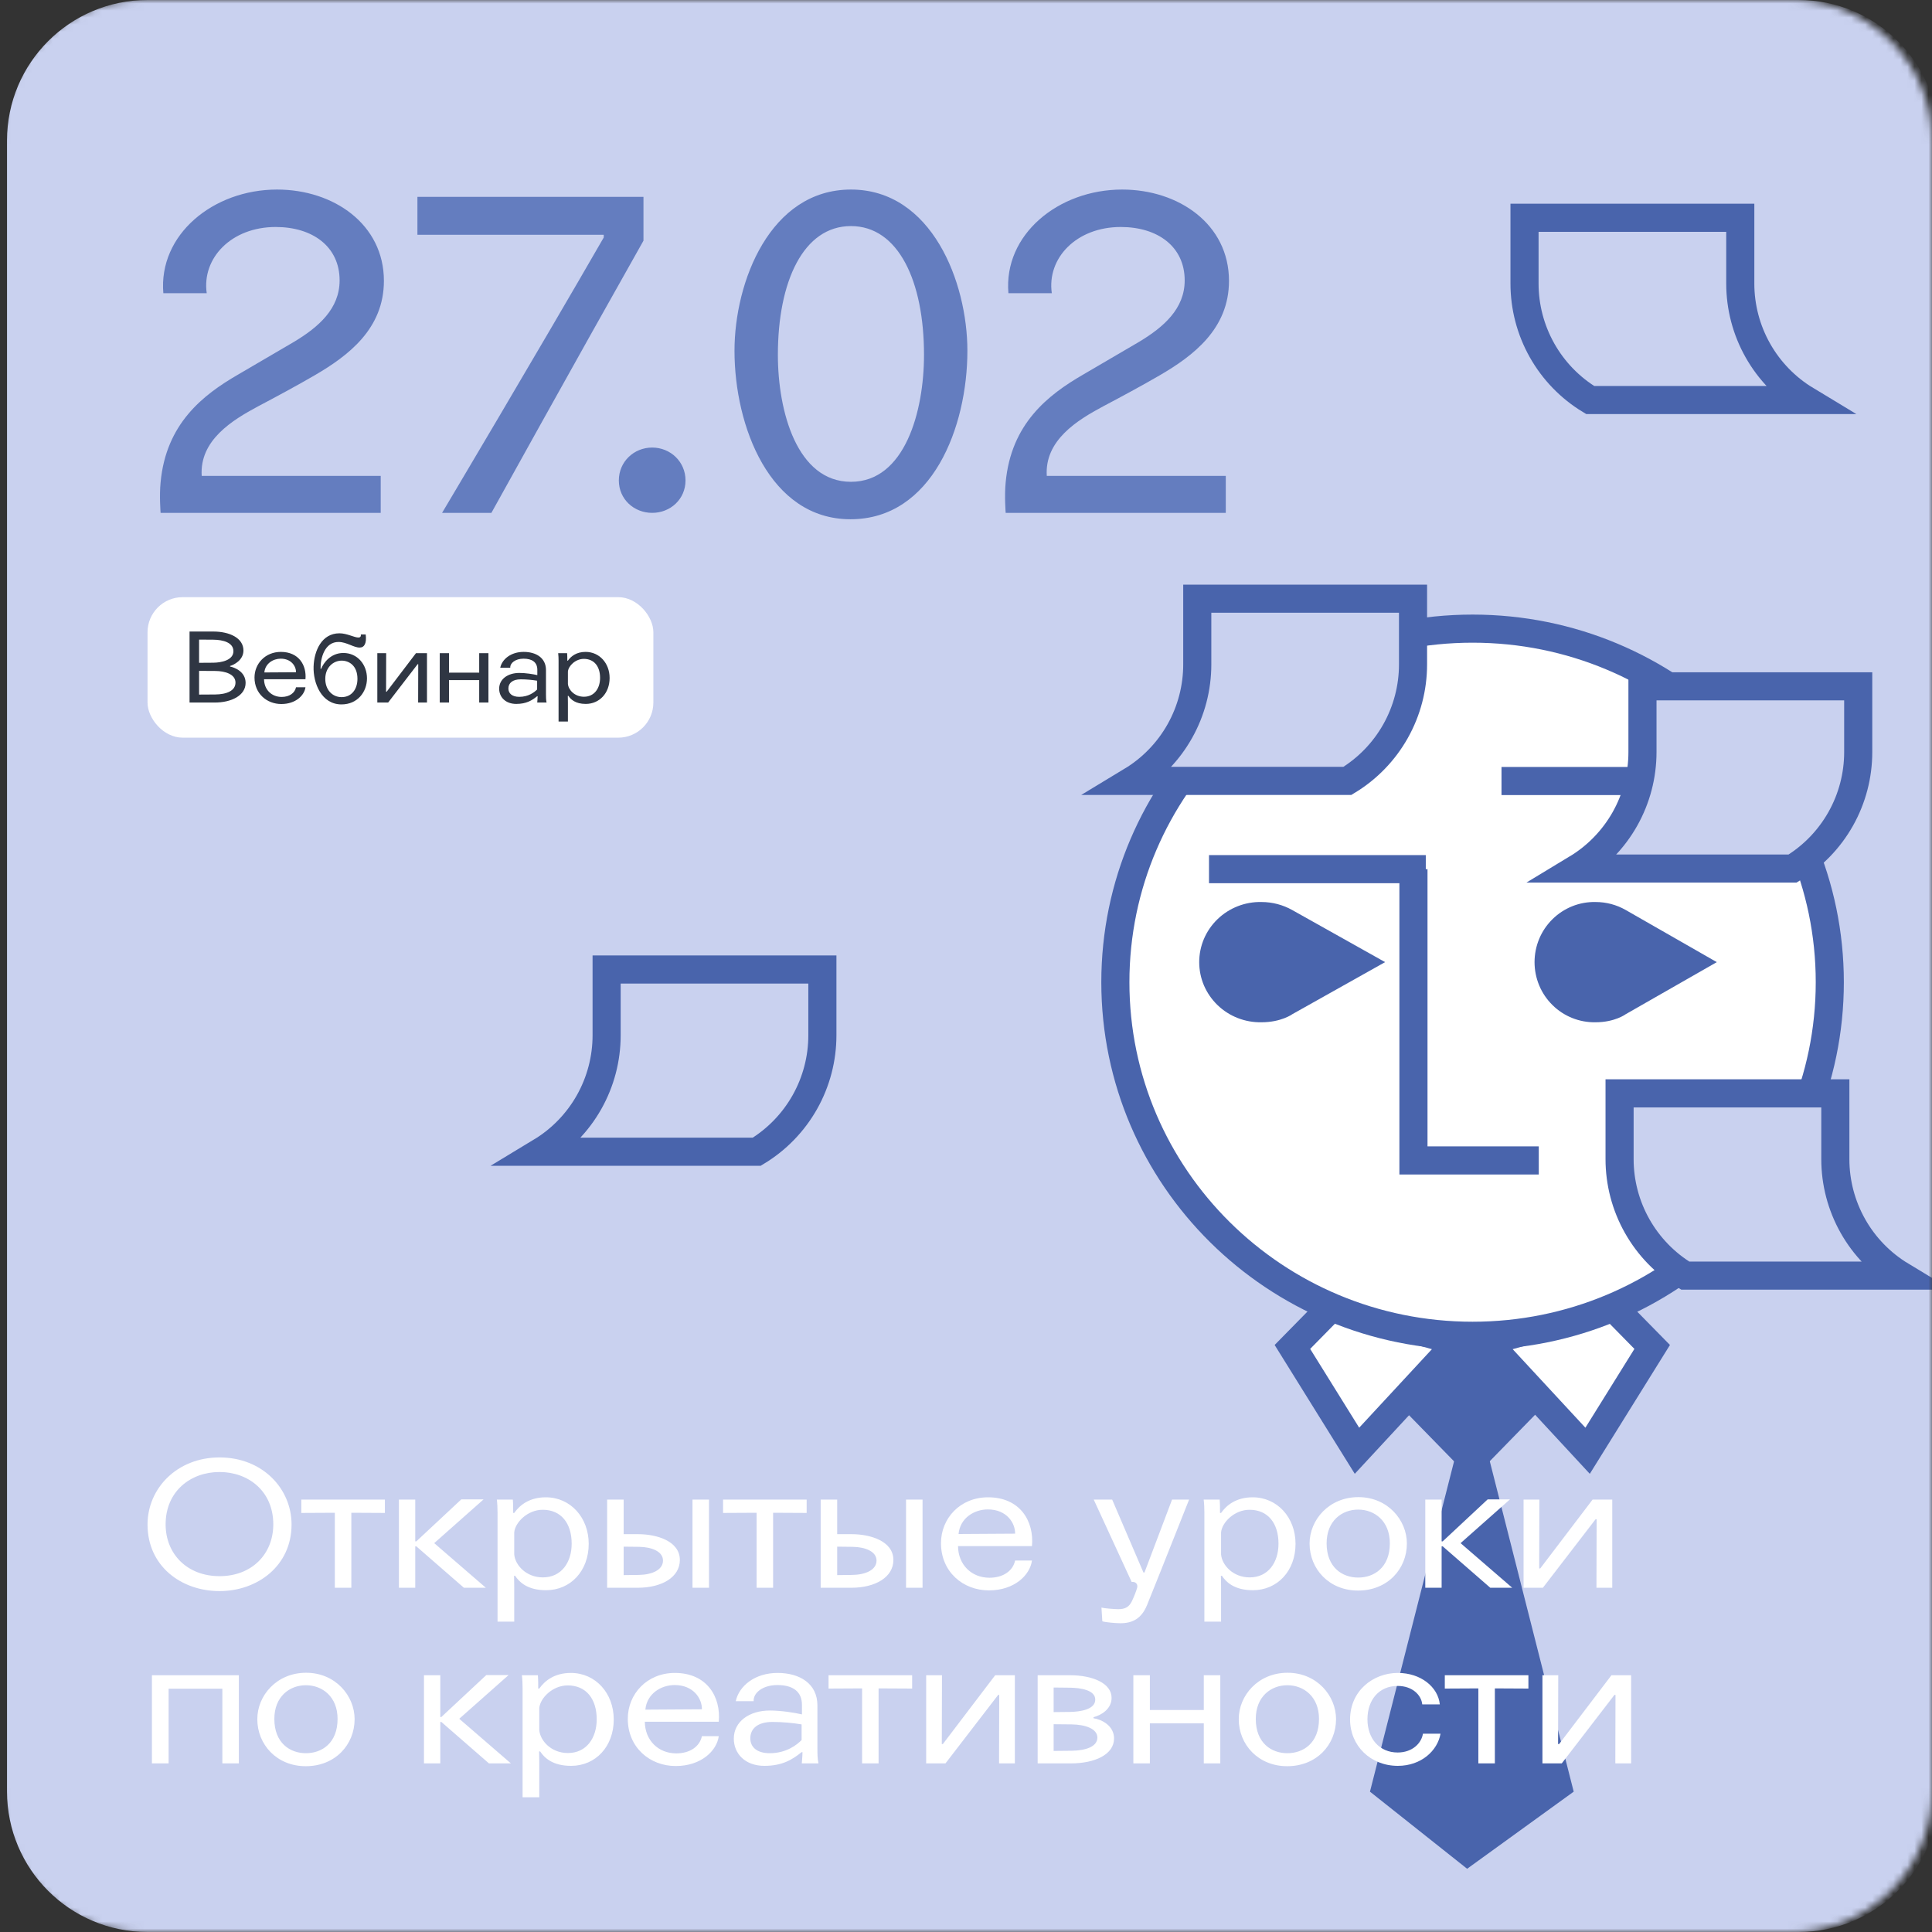
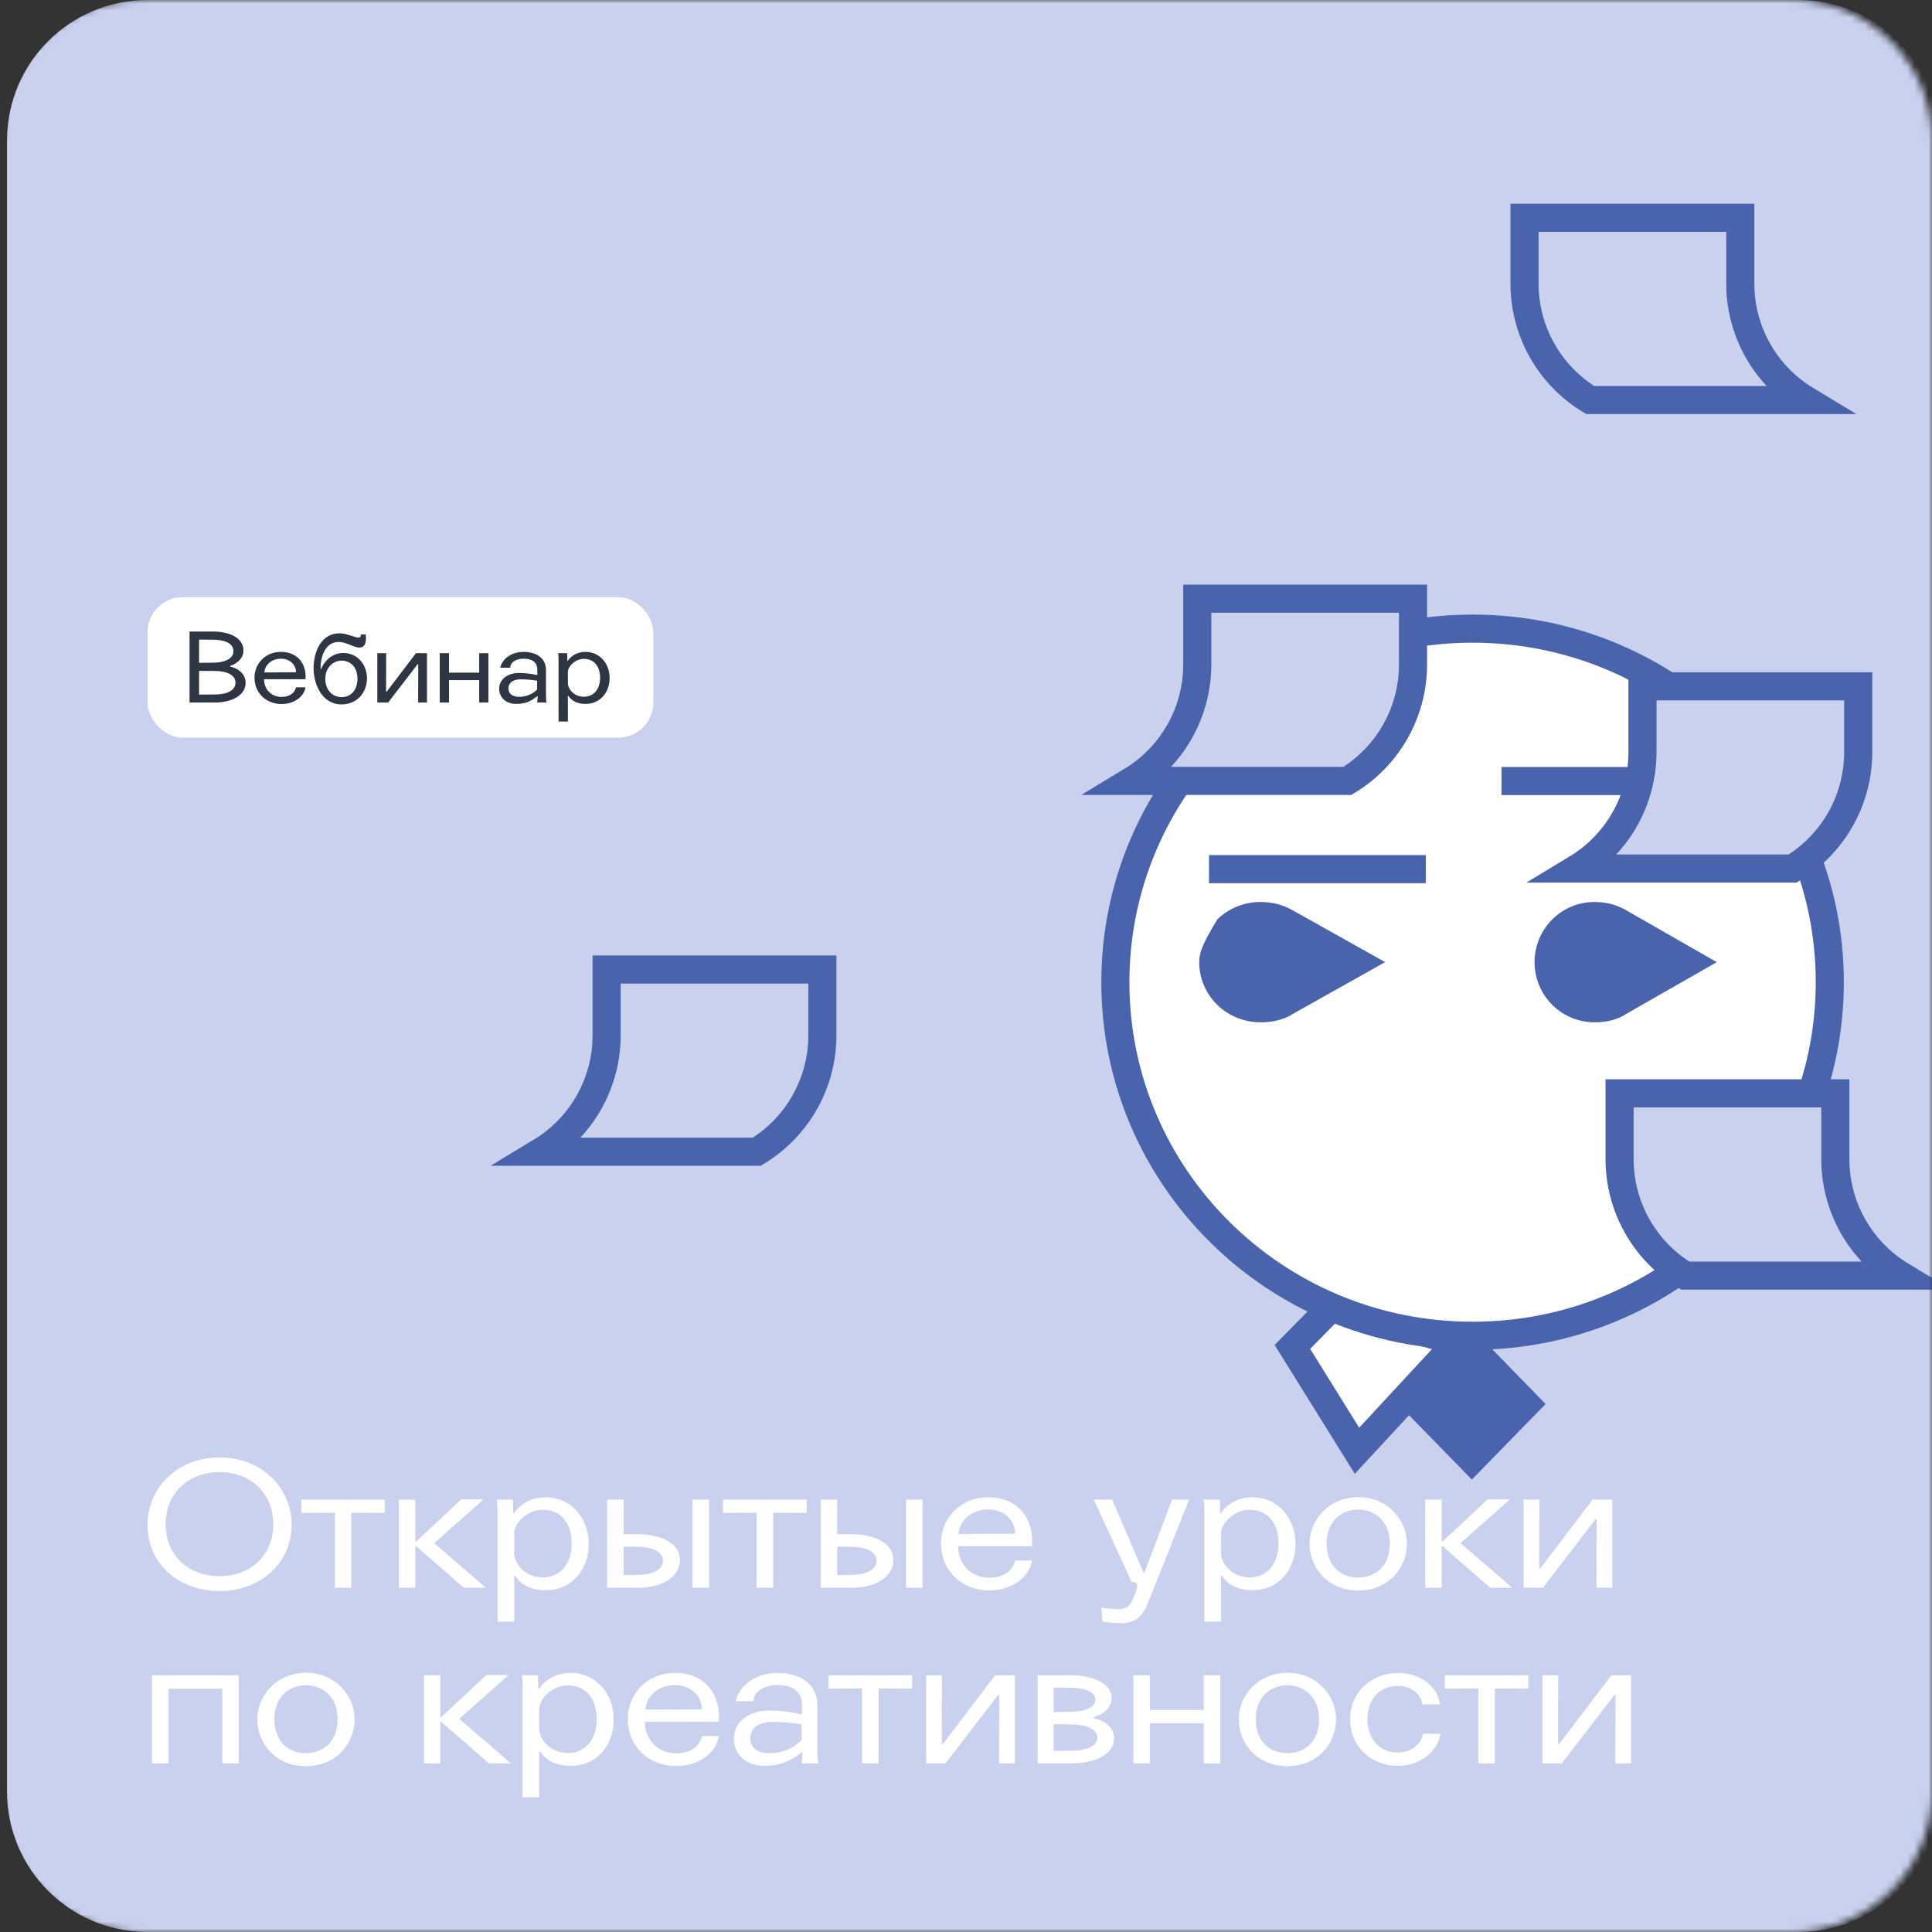
<svg xmlns="http://www.w3.org/2000/svg" width="275" height="275" viewBox="0 0 275 275" fill="none">
  <rect x="0" y="0" width="275" height="275" fill="#333333" stroke="none" />
  <g clip-path="url(#clip0_2248_3967)">
    <mask id="mask0_2248_3967" style="mask-type:luminance" maskUnits="userSpaceOnUse" x="0" y="0" width="275" height="275">
      <path d="M255 0H20C8.954 0 0 8.954 0 20V255C0 266.046 8.954 275 20 275H255C266.046 275 275 266.046 275 255V20C275 8.954 266.046 0 255 0Z" fill="white" />
    </mask>
    <g mask="url(#mask0_2248_3967)">
      <path d="M256 0H21C9.954 0 1 8.954 1 20V255C1 266.046 9.954 275 21 275H256C267.046 275 276 266.046 276 255V20C276 8.954 267.046 0 256 0Z" fill="#C9D1EF" />
      <path d="M209.545 171.31V238.219" stroke="#C9D1EF" stroke-width="4" stroke-miterlimit="10" />
-       <path d="M209.518 198L195 255.024L208.831 266L224 255.024L209.518 198Z" fill="#4964AC" />
      <path d="M209.519 189.091L199.003 199.845L209.502 210.6L220 199.845L209.519 189.091Z" fill="#4964AC" />
-       <path d="M211.615 190.991L225.978 206.501L235.172 191.723L229.566 186.016L211.615 190.991Z" fill="white" stroke="#4964AC" stroke-width="4" stroke-miterlimit="10" />
      <path d="M207.518 190.991L193.152 206.501L183.961 191.723L189.568 186.016L207.518 190.991Z" fill="white" stroke="#4964AC" stroke-width="4" stroke-miterlimit="10" />
      <path d="M260.452 139.807C260.452 112.028 237.688 89.48 209.606 89.48C181.524 89.48 158.76 112.013 158.76 139.807C158.76 167.6 181.524 190.134 209.606 190.134C237.688 190.134 260.452 167.604 260.452 139.807Z" fill="white" stroke="#4964AC" stroke-width="4" stroke-miterlimit="10" />
-       <path d="M219.029 165.177H201.19C201.19 148.984 201.19 139.905 201.19 123.712" stroke="#4964AC" stroke-width="4" stroke-miterlimit="10" />
-       <path d="M179.556 128.392C178.403 128.367 177.257 128.57 176.183 128.989C175.11 129.409 174.13 130.036 173.302 130.836C172.478 131.631 171.821 132.582 171.371 133.633C170.925 134.683 170.695 135.811 170.695 136.951C170.695 138.091 170.925 139.22 171.371 140.269C171.824 141.321 172.482 142.273 173.307 143.069C174.132 143.865 175.108 144.49 176.177 144.907C177.252 145.327 178.401 145.532 179.556 145.51C182.38 145.51 183.947 144.361 183.947 144.361L197.156 136.948L183.947 129.541C182.606 128.788 181.094 128.392 179.556 128.392Z" fill="#4964AC" />
+       <path d="M179.556 128.392C178.403 128.367 177.257 128.57 176.183 128.989C175.11 129.409 174.13 130.036 173.302 130.836C170.925 134.683 170.695 135.811 170.695 136.951C170.695 138.091 170.925 139.22 171.371 140.269C171.824 141.321 172.482 142.273 173.307 143.069C174.132 143.865 175.108 144.49 176.177 144.907C177.252 145.327 178.401 145.532 179.556 145.51C182.38 145.51 183.947 144.361 183.947 144.361L197.156 136.948L183.947 129.541C182.606 128.788 181.094 128.392 179.556 128.392Z" fill="#4964AC" />
      <path d="M227.11 128.392C225.977 128.367 224.851 128.571 223.801 128.991C222.745 129.413 221.786 130.04 220.981 130.836C220.17 131.635 219.527 132.585 219.09 133.632C218.206 135.757 218.206 138.142 219.09 140.267C219.527 141.314 220.17 142.264 220.981 143.063C221.783 143.857 222.739 144.483 223.791 144.903C224.843 145.324 225.969 145.53 227.103 145.51C229.873 145.51 231.403 144.362 231.403 144.362L244.369 136.95L231.425 129.541C230.115 128.786 228.626 128.39 227.11 128.392Z" fill="#4964AC" />
      <path d="M172.089 123.715H202.946" stroke="#4964AC" stroke-width="4" />
      <path d="M213.723 111.17H244.58" stroke="#4964AC" stroke-width="4" />
      <path d="M191.785 111.153H161.073C163.926 109.428 166.286 106.995 167.923 104.09C169.561 101.185 170.42 97.906 170.419 94.57V85.215H201.13V94.57C201.131 97.905 200.271 101.184 198.634 104.089C196.997 106.994 194.638 109.427 191.785 111.153Z" fill="#C9D1EF" stroke="#4964AC" stroke-width="4" stroke-miterlimit="10" />
      <path d="M239.874 181.568H270.587C267.734 179.843 265.374 177.41 263.737 174.505C262.099 171.599 261.239 168.32 261.241 164.985V155.629H230.53V164.985C230.529 168.32 231.389 171.599 233.026 174.504C234.663 177.409 237.022 179.842 239.874 181.568Z" fill="#C9D1EF" stroke="#4964AC" stroke-width="4" stroke-miterlimit="10" />
      <path d="M226.344 56.938H257.057C254.203 55.214 251.844 52.781 250.206 49.875C248.569 46.97 247.709 43.691 247.711 40.356V31H217V40.356C216.999 43.691 217.858 46.969 219.495 49.875C221.132 52.78 223.491 55.213 226.344 56.938Z" fill="#C9D1EF" stroke="#4964AC" stroke-width="4" stroke-miterlimit="10" />
      <path d="M255.154 123.629H224.441C227.295 121.904 229.654 119.471 231.292 116.566C232.929 113.661 233.789 110.382 233.788 107.047V97.691H264.498V107.047C264.499 110.381 263.64 113.66 262.003 116.565C260.366 119.47 258.007 121.904 255.154 123.629Z" fill="#C9D1EF" stroke="#4964AC" stroke-width="4" stroke-miterlimit="10" />
      <path d="M107.713 163.938H77C79.853 162.213 82.213 159.78 83.851 156.875C85.488 153.97 86.348 150.691 86.346 147.356V138H117.057V147.356C117.058 150.691 116.199 153.969 114.562 156.875C112.925 159.78 110.565 162.213 107.713 163.938Z" fill="#C9D1EF" stroke="#4964AC" stroke-width="4" stroke-miterlimit="10" />
      <rect x="21" y="85" width="72" height="20" rx="5" fill="white" />
      <path d="M26.98 100V89.892H30.354C32.664 89.892 34.652 90.802 34.652 92.594C34.652 93.952 33.308 94.638 32.748 94.792V94.876C33.336 94.988 34.96 95.576 34.96 97.2C34.96 99.006 32.93 100 30.564 100H26.98ZM28.338 95.492V98.866L30.62 98.852C32.272 98.838 33.518 98.32 33.518 97.158C33.518 95.954 32.02 95.52 30.69 95.506L28.338 95.492ZM28.338 91.04V94.344L30.382 94.33C31.502 94.316 33.224 93.98 33.224 92.692C33.224 91.446 31.74 91.068 30.368 91.054L28.338 91.04ZM43.478 96.682H37.584C37.598 98.166 38.662 99.202 40.09 99.202C41.196 99.202 41.966 98.642 42.134 97.83H43.478C43.324 98.992 42.078 100.21 40.048 100.21C37.976 100.21 36.226 98.726 36.226 96.444C36.226 94.47 37.752 92.79 39.978 92.79C42.554 92.79 43.66 94.722 43.478 96.682ZM37.626 95.716L42.134 95.688C42.148 94.82 41.448 93.756 39.964 93.756C38.886 93.756 37.752 94.428 37.626 95.716ZM45.629 95.198H45.712C46.048 94.358 47.056 92.944 48.877 92.944C50.879 92.944 52.236 94.596 52.236 96.556C52.236 98.488 50.892 100.266 48.611 100.266C45.74 100.266 44.565 97.214 44.635 94.89C44.705 92.65 45.782 90.144 48.316 90.144C49.395 90.144 50.416 90.746 51.019 90.746C51.27 90.746 51.41 90.592 51.355 90.312H52.054C52.209 91.558 51.873 92.174 51.187 92.174C50.346 92.174 49.339 91.39 48.218 91.376C46.203 91.348 45.6 93.7 45.629 95.198ZM50.879 96.626C50.879 94.708 49.647 94.036 48.639 94.036C47.42 94.036 46.3 95.016 46.3 96.626C46.3 98.208 47.322 99.23 48.624 99.23C50.053 99.23 50.879 98.096 50.879 96.626ZM59.209 92.972H60.777V100H59.517L59.531 94.54H59.447L55.247 100H53.707V92.972H54.967L54.953 98.46H55.037L59.209 92.972ZM68.208 95.744V92.972H69.524V100H68.208V96.808H63.91V100H62.594V92.972H63.91V95.744H68.208ZM77.798 100H76.468C76.468 100 76.524 99.426 76.524 99.104H76.454C75.74 99.678 74.942 100.196 73.486 100.196C71.946 100.196 71.05 99.216 71.05 98.026C71.05 96.668 72.282 95.786 73.92 95.786C74.816 95.786 75.866 95.954 76.482 96.094V95.338C76.482 94.246 75.726 93.756 74.522 93.756C73.346 93.756 72.59 94.386 72.632 95.044H71.204C71.47 93.812 72.744 92.79 74.536 92.79C76.314 92.79 77.714 93.644 77.714 95.38V98.838C77.714 99.16 77.714 99.622 77.798 100ZM76.454 98.138V96.892C75.782 96.78 74.956 96.696 74.13 96.696C72.954 96.696 72.366 97.228 72.366 97.998C72.366 98.698 72.884 99.188 73.92 99.188C75.236 99.188 76.09 98.516 76.454 98.138ZM80.906 99.048H80.822C80.836 99.552 80.836 100 80.836 100V102.702H79.506V94.008C79.506 93.728 79.492 93.294 79.45 92.972H80.724C80.752 93.308 80.752 93.7 80.752 94.036H80.836C81.27 93.42 82.04 92.79 83.356 92.79C85.316 92.79 86.772 94.4 86.772 96.5C86.772 98.656 85.33 100.196 83.37 100.196C81.9 100.196 81.242 99.552 80.906 99.048ZM85.414 96.486C85.414 94.862 84.574 93.784 83.104 93.784C81.9 93.784 80.906 94.792 80.836 95.59V97.34C80.906 98.194 81.788 99.174 83.118 99.174C84.602 99.174 85.414 97.97 85.414 96.486Z" fill="#2F3643" />
    </g>
-     <path d="M54.19 73H22.86C22.86 73 22.665 70.595 22.86 68.645C23.64 60.325 28.84 56.23 33.91 53.305L41.905 48.625C45.35 46.545 48.34 43.945 48.34 39.915C48.34 35.105 44.505 32.31 39.24 32.31C32.935 32.31 28.71 36.73 29.425 41.735H23.25C22.535 33.415 30.335 26.98 39.435 26.98C47.495 26.98 54.645 31.92 54.645 39.98C54.645 46.805 49.575 50.64 44.765 53.435C42.425 54.8 39.175 56.555 36.705 57.855C33.065 59.805 28.385 62.665 28.71 67.735H54.19V73ZM59.416 33.415V28.02H91.591V34.26C81.646 51.875 69.946 73 69.946 73H62.926C62.926 73 76.576 50.055 85.936 33.805V33.415H59.416ZM88.085 68.385C88.085 65.72 90.231 63.705 92.831 63.705C95.43 63.705 97.576 65.72 97.576 68.385C97.576 71.05 95.43 73 92.831 73C90.231 73 88.085 71.05 88.085 68.385ZM121.123 32.18C114.363 32.18 110.723 40.045 110.723 50.51C110.723 58.57 113.453 68.58 121.123 68.58C128.793 68.58 131.523 58.57 131.523 50.51C131.523 40.045 127.883 32.18 121.123 32.18ZM121.123 26.98C132.628 26.98 137.698 40.175 137.698 49.925C137.698 60.78 132.693 73.91 121.058 73.91C109.553 73.91 104.548 60.65 104.548 49.925C104.548 40.11 109.618 26.98 121.123 26.98ZM174.478 73H143.148C143.148 73 142.953 70.595 143.148 68.645C143.928 60.325 149.128 56.23 154.198 53.305L162.193 48.625C165.638 46.545 168.628 43.945 168.628 39.915C168.628 35.105 164.793 32.31 159.528 32.31C153.223 32.31 148.998 36.73 149.713 41.735H143.538C142.823 33.415 150.623 26.98 159.723 26.98C167.783 26.98 174.933 31.92 174.933 39.98C174.933 46.805 169.863 50.64 165.053 53.435C162.713 54.8 159.463 56.555 156.993 57.855C153.353 59.805 148.673 62.665 148.998 67.735H174.478V73Z" fill="#647DBF" />
    <path d="M31.25 209.525C27.15 209.525 23.575 212.25 23.575 216.975C23.575 221.2 26.65 224.35 31.25 224.35C35.85 224.35 38.9 221.2 38.9 216.975C38.9 212.25 35.35 209.525 31.25 209.525ZM31.25 207.45C37.35 207.45 41.5 211.875 41.5 217C41.5 222.875 36.65 226.475 31.25 226.475C25.775 226.475 21 222.9 21 217C21 211.875 25.175 207.45 31.25 207.45ZM54.785 213.45V215.35L50.01 215.325V226H47.66V215.325L42.885 215.35V213.45H54.785ZM56.781 226V213.45H59.106V219.4H59.256L65.656 213.425H68.831L61.806 219.65L69.156 226H66.031L59.256 220.1H59.106V226H56.781ZM73.32 224.3H73.171C73.195 225.2 73.195 226 73.195 226V230.825H70.82V215.3C70.82 214.8 70.796 214.025 70.721 213.45H72.996C73.046 214.05 73.046 214.75 73.046 215.35H73.195C73.971 214.25 75.346 213.125 77.695 213.125C81.195 213.125 83.796 216 83.796 219.75C83.796 223.6 81.221 226.35 77.721 226.35C75.096 226.35 73.921 225.2 73.32 224.3ZM81.371 219.725C81.371 216.825 79.871 214.9 77.246 214.9C75.096 214.9 73.32 216.7 73.195 218.125V221.25C73.32 222.775 74.895 224.525 77.27 224.525C79.921 224.525 81.371 222.375 81.371 219.725ZM98.57 226V213.45H100.92V226H98.57ZM86.42 226V213.45H88.77V218.375H90.87C93.42 218.375 96.77 219.325 96.77 222.05C96.77 224.5 94.195 226 90.795 226H86.42ZM88.77 220.15V224.2L90.895 224.175C92.795 224.15 94.37 223.475 94.37 222.125C94.37 220.825 92.745 220.2 90.97 220.175L88.77 220.15ZM114.819 213.45V215.35L110.044 215.325V226H107.694V215.325L102.919 215.35V213.45H114.819ZM128.965 226V213.45H131.315V226H128.965ZM116.815 226V213.45H119.165V218.375H121.265C123.815 218.375 127.165 219.325 127.165 222.05C127.165 224.5 124.59 226 121.19 226H116.815ZM119.165 220.15V224.2L121.29 224.175C123.19 224.15 124.765 223.475 124.765 222.125C124.765 220.825 123.14 220.2 121.365 220.175L119.165 220.15ZM146.889 220.075H136.364C136.389 222.725 138.289 224.575 140.839 224.575C142.814 224.575 144.189 223.575 144.489 222.125H146.889C146.614 224.2 144.389 226.375 140.764 226.375C137.064 226.375 133.939 223.725 133.939 219.65C133.939 216.125 136.664 213.125 140.639 213.125C145.239 213.125 147.214 216.575 146.889 220.075ZM136.439 218.35L144.489 218.3C144.514 216.75 143.264 214.85 140.614 214.85C138.689 214.85 136.664 216.05 136.439 218.35ZM169.256 213.45C165.981 221.7 163.906 226.925 163.256 228.5C162.481 230.35 161.256 231.05 159.481 231.05C158.881 231.05 157.331 230.925 156.906 230.775L156.781 228.825C157.131 228.925 158.606 229.05 159.181 229.05C160.181 229.05 160.731 228.725 161.131 227.875C161.381 227.35 161.706 226.55 161.856 226.025C162.006 225.475 161.631 225.1 161.081 225.175L155.681 213.45H158.306L162.756 223.825H162.906L166.831 213.45H169.256ZM173.931 224.3H173.781C173.806 225.2 173.806 226 173.806 226V230.825H171.431V215.3C171.431 214.8 171.406 214.025 171.331 213.45H173.606C173.656 214.05 173.656 214.75 173.656 215.35H173.806C174.581 214.25 175.956 213.125 178.306 213.125C181.806 213.125 184.406 216 184.406 219.75C184.406 223.6 181.831 226.35 178.331 226.35C175.706 226.35 174.531 225.2 173.931 224.3ZM181.981 219.725C181.981 216.825 180.481 214.9 177.856 214.9C175.706 214.9 173.931 216.7 173.806 218.125V221.25C173.931 222.775 175.506 224.525 177.881 224.525C180.531 224.525 181.981 222.375 181.981 219.725ZM193.33 214.875C190.98 214.875 188.83 216.5 188.83 219.675C188.83 223.1 191.055 224.55 193.33 224.55C195.605 224.55 197.83 223.1 197.83 219.675C197.83 216.5 195.655 214.875 193.33 214.875ZM193.355 213.1C197.53 213.1 200.255 216.375 200.255 219.7C200.255 223.325 197.505 226.4 193.305 226.4C189.18 226.4 186.405 223.325 186.405 219.7C186.405 216.35 189.155 213.1 193.355 213.1ZM202.875 226V213.45H205.2V219.4H205.35L211.75 213.425H214.925L207.9 219.65L215.25 226H212.125L205.35 220.1H205.2V226H202.875ZM226.689 213.45H229.489V226H227.239L227.264 216.25H227.114L219.614 226H216.864V213.45H219.114L219.089 223.25H219.239L226.689 213.45ZM34 238.45V251H31.65V240.375H24V251H21.625V238.45H34ZM43.55 239.875C41.2 239.875 39.05 241.5 39.05 244.675C39.05 248.1 41.275 249.55 43.55 249.55C45.825 249.55 48.05 248.1 48.05 244.675C48.05 241.5 45.875 239.875 43.55 239.875ZM43.575 238.1C47.75 238.1 50.475 241.375 50.475 244.7C50.475 248.325 47.725 251.4 43.525 251.4C39.4 251.4 36.625 248.325 36.625 244.7C36.625 241.35 39.375 238.1 43.575 238.1ZM60.346 251V238.45H62.671V244.4H62.821L69.221 238.425H72.396L65.371 244.65L72.721 251H69.596L62.821 245.1H62.671V251H60.346ZM76.885 249.3H76.735C76.76 250.2 76.76 251 76.76 251V255.825H74.385V240.3C74.385 239.8 74.36 239.025 74.285 238.45H76.56C76.61 239.05 76.61 239.75 76.61 240.35H76.76C77.535 239.25 78.91 238.125 81.26 238.125C84.76 238.125 87.36 241 87.36 244.75C87.36 248.6 84.785 251.35 81.285 251.35C78.66 251.35 77.485 250.2 76.885 249.3ZM84.935 244.725C84.935 241.825 83.435 239.9 80.81 239.9C78.66 239.9 76.885 241.7 76.76 243.125V246.25C76.885 247.775 78.46 249.525 80.835 249.525C83.485 249.525 84.935 247.375 84.935 244.725ZM102.309 245.075H91.784C91.809 247.725 93.709 249.575 96.259 249.575C98.234 249.575 99.609 248.575 99.909 247.125H102.309C102.034 249.2 99.809 251.375 96.184 251.375C92.484 251.375 89.359 248.725 89.359 244.65C89.359 241.125 92.084 238.125 96.059 238.125C100.659 238.125 102.634 241.575 102.309 245.075ZM91.859 243.35L99.909 243.3C99.934 241.75 98.684 239.85 96.034 239.85C94.109 239.85 92.084 241.05 91.859 243.35ZM116.5 251H114.125C114.125 251 114.225 249.975 114.225 249.4H114.1C112.825 250.425 111.4 251.35 108.8 251.35C106.05 251.35 104.45 249.6 104.45 247.475C104.45 245.05 106.65 243.475 109.575 243.475C111.175 243.475 113.05 243.775 114.15 244.025V242.675C114.15 240.725 112.8 239.85 110.65 239.85C108.55 239.85 107.2 240.975 107.275 242.15H104.725C105.2 239.95 107.475 238.125 110.675 238.125C113.85 238.125 116.35 239.65 116.35 242.75V248.925C116.35 249.5 116.35 250.325 116.5 251ZM114.1 247.675V245.45C112.9 245.25 111.425 245.1 109.95 245.1C107.85 245.1 106.8 246.05 106.8 247.425C106.8 248.675 107.725 249.55 109.575 249.55C111.925 249.55 113.45 248.35 114.1 247.675ZM129.834 238.45V240.35L125.059 240.325V251H122.709V240.325L117.934 240.35V238.45H129.834ZM141.655 238.45H144.455V251H142.205L142.23 241.25H142.08L134.58 251H131.83V238.45H134.08L134.055 248.25H134.205L141.655 238.45ZM147.699 251V238.45H152.274C155.499 238.45 158.224 239.575 158.224 241.675C158.224 243.275 156.724 244.15 155.649 244.425V244.575C156.749 244.725 158.574 245.6 158.574 247.45C158.574 249.725 155.874 251 152.424 251H147.699ZM149.974 245.425V249.225L152.549 249.2C154.524 249.175 156.199 248.625 156.199 247.325C156.199 246.05 154.449 245.475 152.549 245.45L149.974 245.425ZM149.974 240.2V243.7L152.324 243.675C153.699 243.65 155.899 243.35 155.899 241.925C155.899 240.55 153.799 240.25 152.299 240.225L149.974 240.2ZM171.347 243.4V238.45H173.697V251H171.347V245.3H163.672V251H161.322V238.45H163.672V243.4H171.347ZM183.247 239.875C180.897 239.875 178.747 241.5 178.747 244.675C178.747 248.1 180.972 249.55 183.247 249.55C185.522 249.55 187.747 248.1 187.747 244.675C187.747 241.5 185.572 239.875 183.247 239.875ZM183.272 238.1C187.447 238.1 190.172 241.375 190.172 244.7C190.172 248.325 187.422 251.4 183.222 251.4C179.097 251.4 176.322 248.325 176.322 244.7C176.322 241.35 179.072 238.1 183.272 238.1ZM204.942 242.6H202.442C202.317 241.3 201.067 239.975 198.942 239.975C196.292 239.975 194.642 241.95 194.642 244.725C194.642 247.475 196.342 249.45 198.942 249.45C200.992 249.45 202.317 248.175 202.542 246.775H205.042C204.617 249.2 202.292 251.35 198.967 251.35C195.067 251.35 192.167 248.475 192.167 244.75C192.167 240.675 195.442 238.125 198.967 238.125C202.242 238.125 204.692 240.125 204.942 242.6ZM217.553 238.45V240.35L212.778 240.325V251H210.428V240.325L205.653 240.35V238.45H217.553ZM229.375 238.45H232.175V251H229.925L229.95 241.25H229.8L222.3 251H219.55V238.45H221.8L221.775 248.25H221.925L229.375 238.45Z" fill="white" />
  </g>
  <defs>
    <clipPath id="clip0_2248_3967">
      <rect width="275" height="275" fill="white" />
    </clipPath>
  </defs>
</svg>